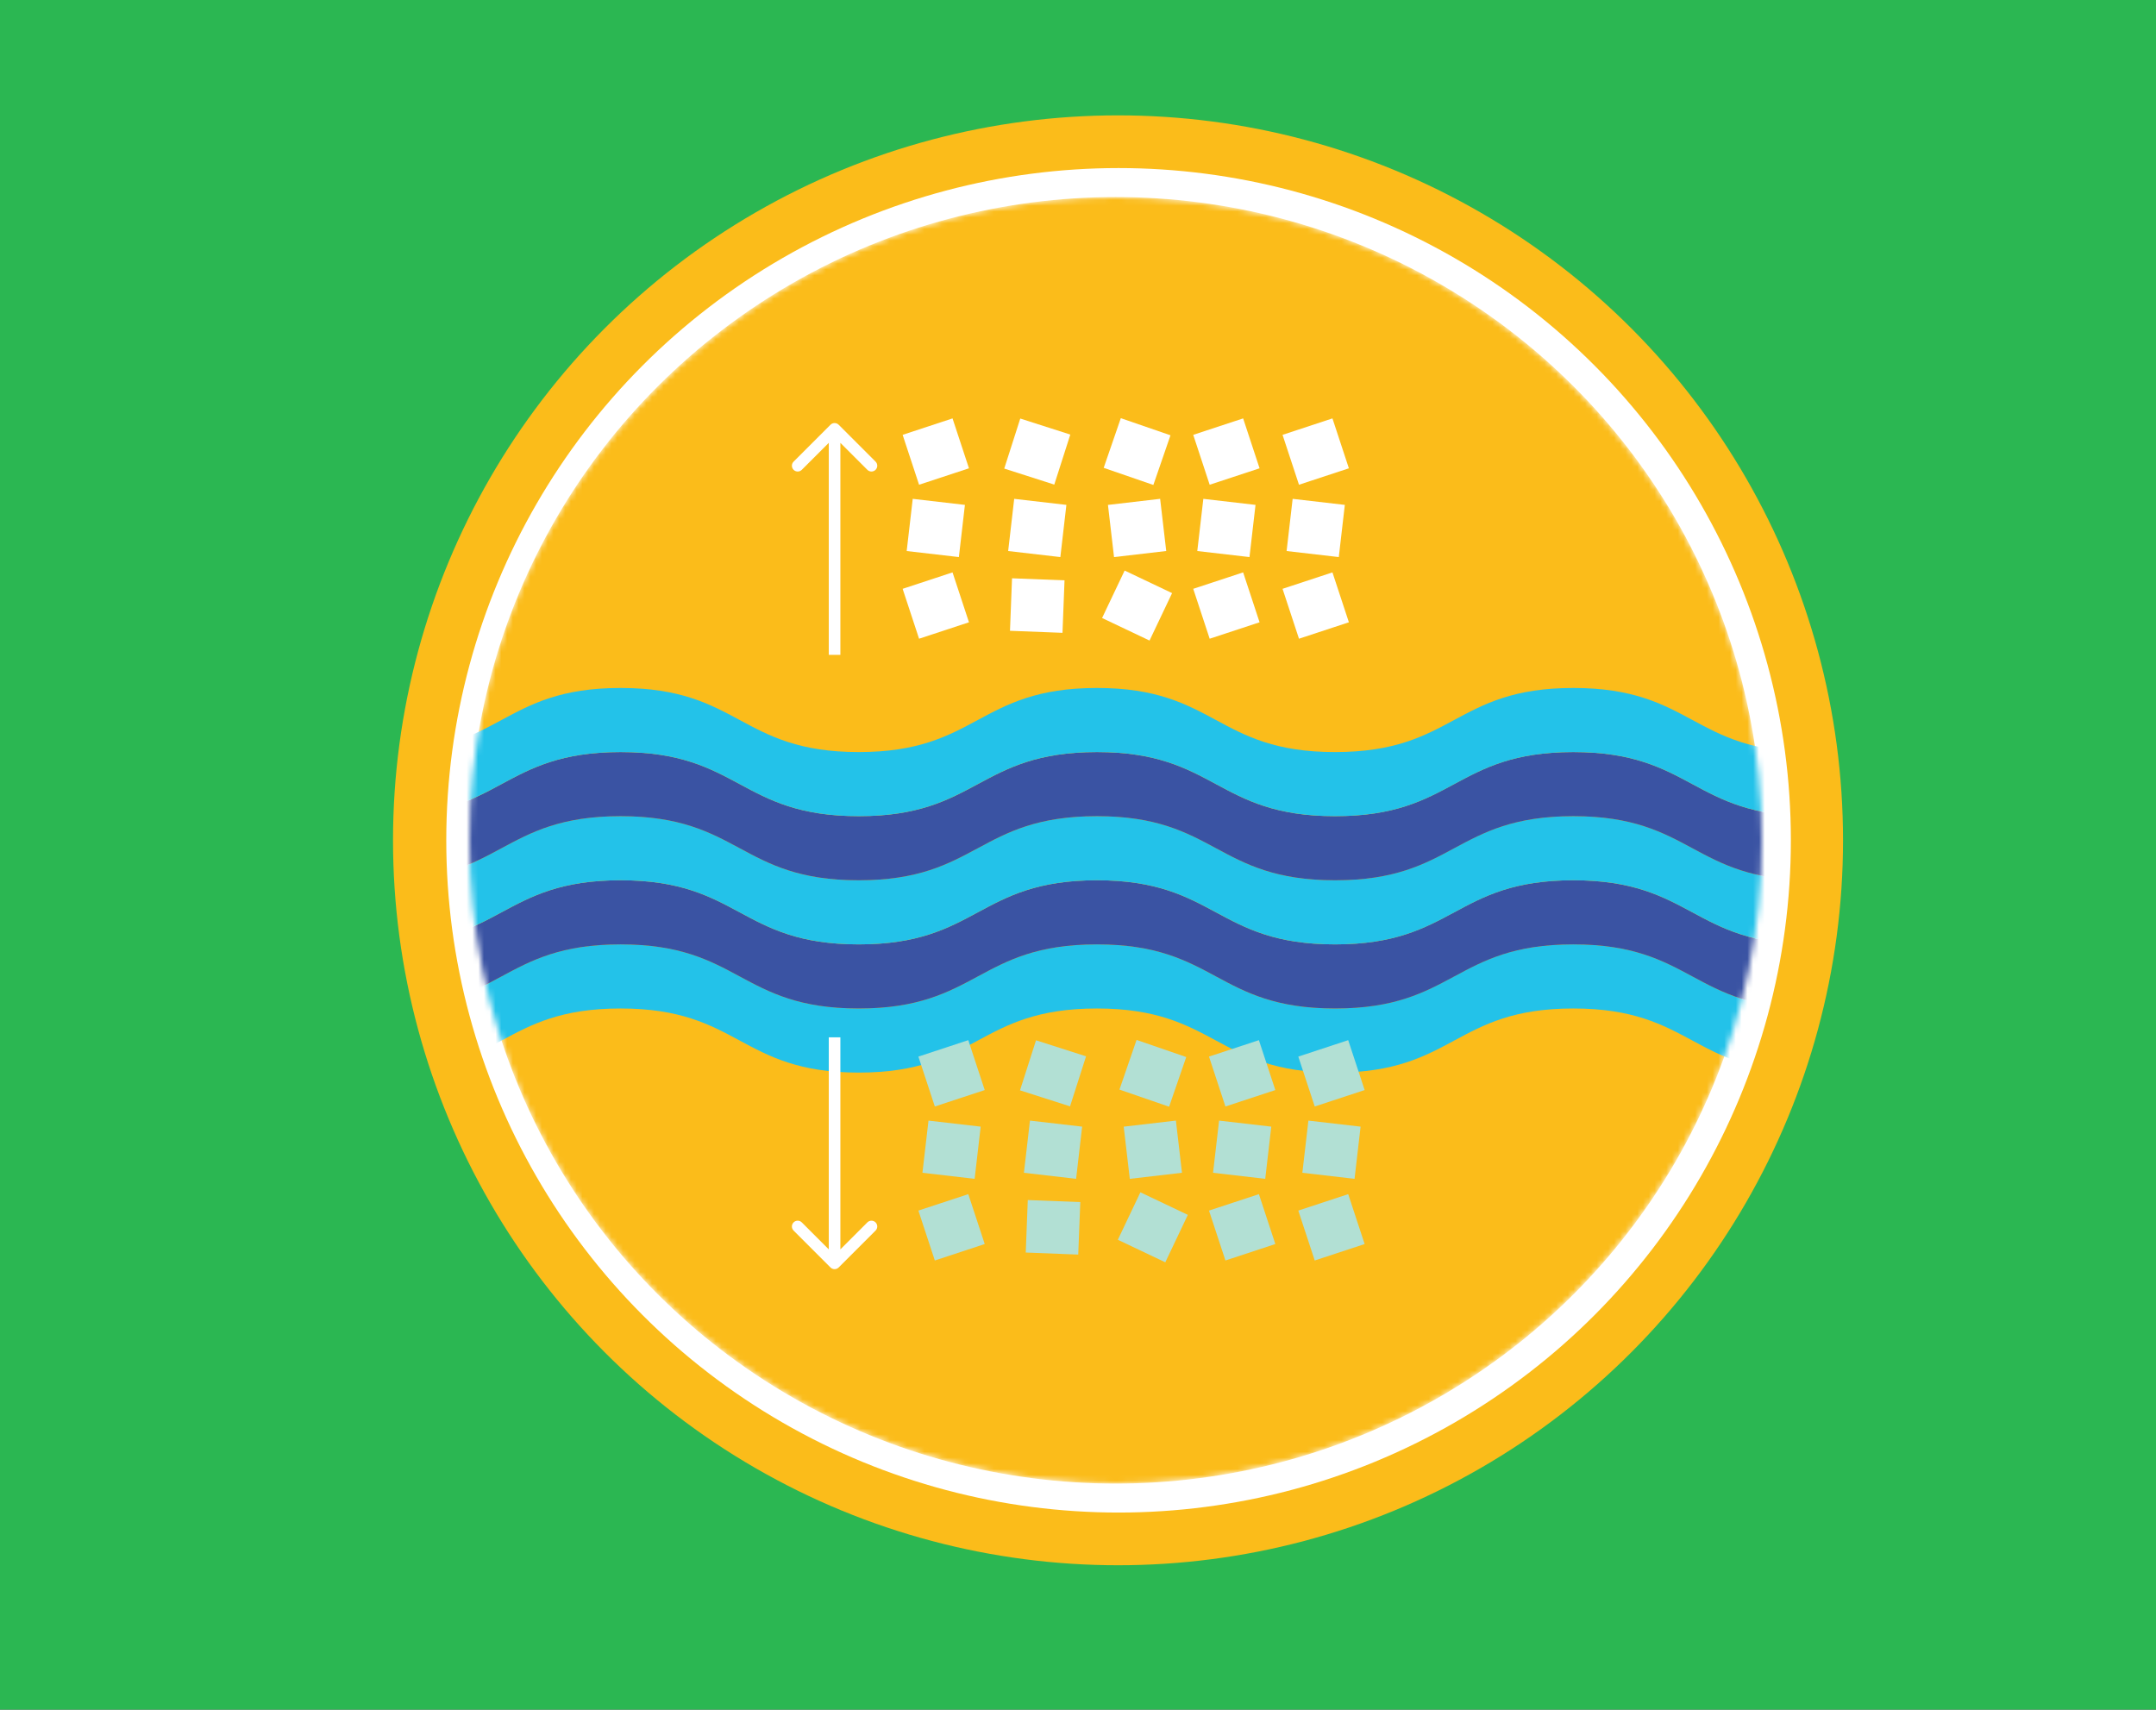
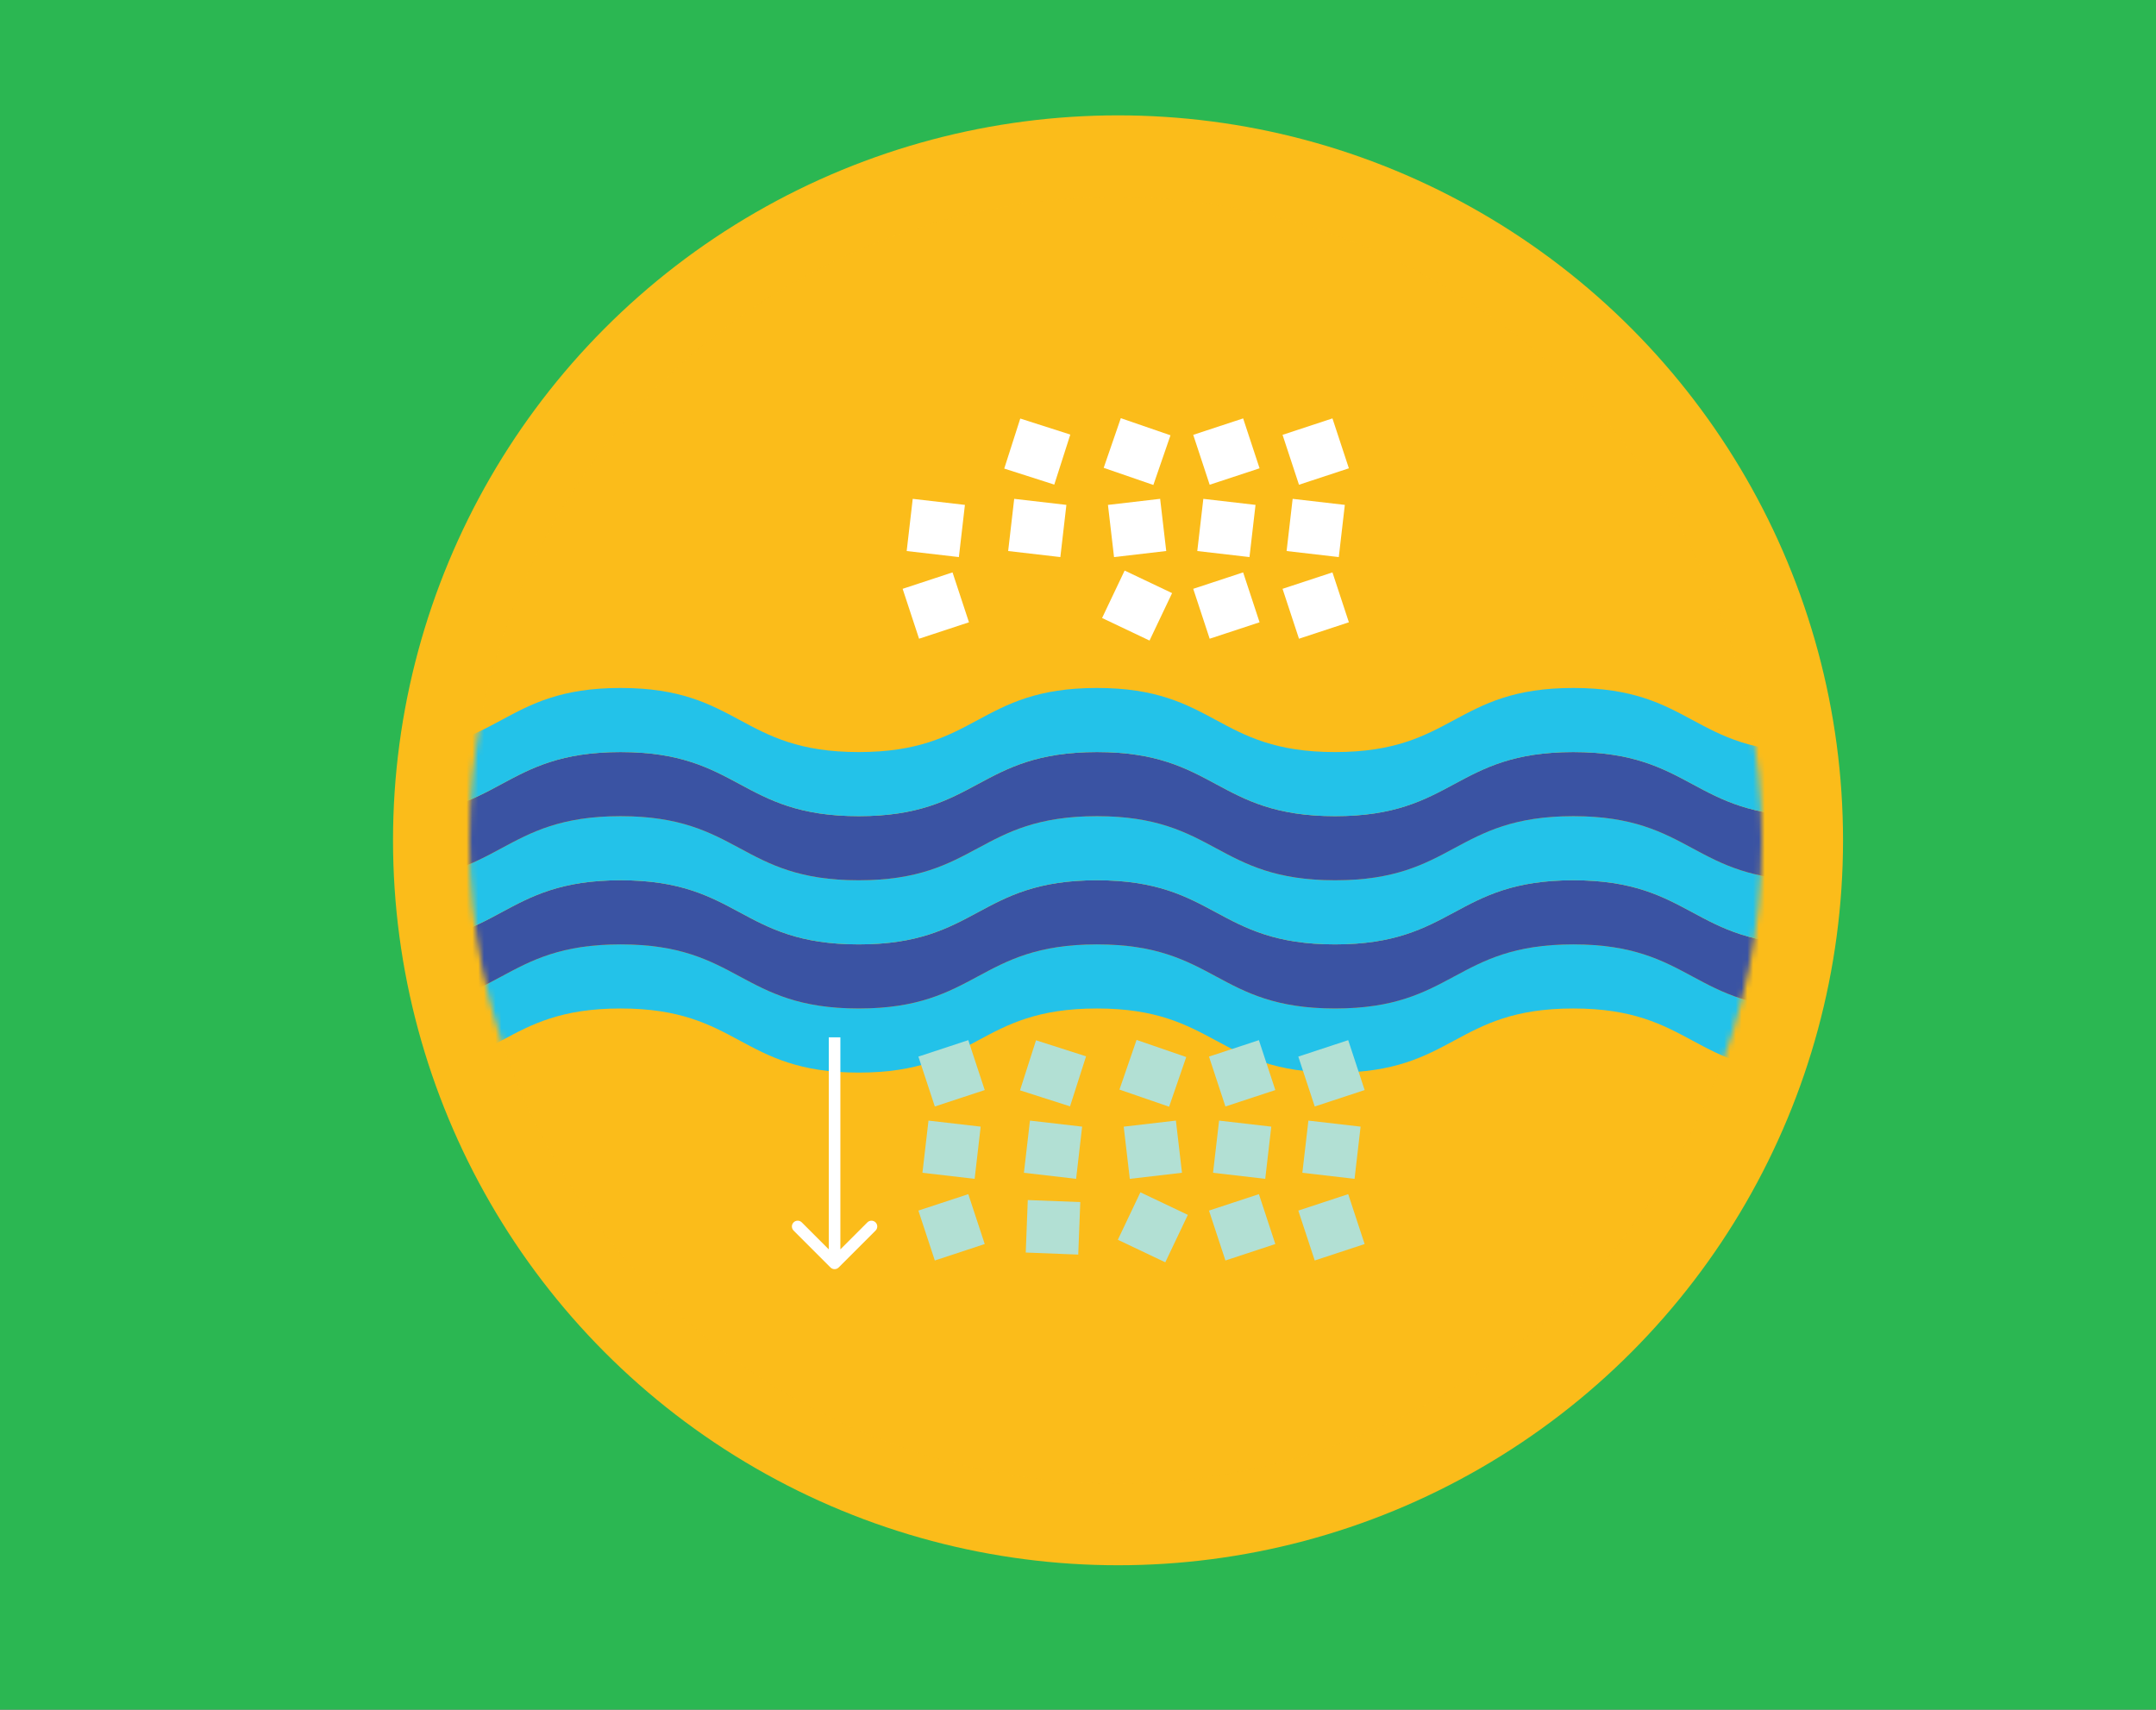
<svg xmlns="http://www.w3.org/2000/svg" width="372" height="295" viewBox="0 0 372 295" fill="none">
  <rect x="0" y="0" width="372" height="295" fill="#333333" stroke="none" />
  <path d="M12.418 26.66V25.3L18.098 19.6C20.137 17.54 20.938 16.24 20.938 15.1C20.938 13.22 19.657 12.12 17.657 12.12C15.498 12.12 14.338 13.76 14.338 15.54H12.238C12.238 12.64 14.338 10.26 17.677 10.26C20.898 10.26 23.017 12.2 23.017 15.08C23.017 16.8 22.038 18.26 19.637 20.72L15.438 24.84H23.558V26.66H12.418Z" fill="white" />
  <rect width="372" height="295" fill="#2BB752" />
  <circle cx="192.906" cy="145" r="125.094" fill="#FBBC1A" />
-   <circle cx="193" cy="145" r="116" fill="white" />
  <mask id="mask0_474_477" style="mask-type:alpha" maskUnits="userSpaceOnUse" x="81" y="34" width="223" height="222">
    <ellipse cx="192.5" cy="145" rx="111.5" ry="111" fill="#FBBC1A" />
  </mask>
  <g mask="url(#mask0_474_477)">
    <ellipse cx="192.5" cy="145" rx="111.5" ry="111" fill="#FBBC1A" />
    <path d="M312.542 174.02C292.002 174.02 292.002 162.958 271.444 162.958C250.904 162.958 250.904 174.02 230.346 174.02C209.787 174.02 209.806 162.958 189.267 162.958C168.727 162.958 168.727 174.02 148.169 174.02C127.611 174.02 127.63 162.958 107.071 162.958C86.532 162.958 86.532 174.02 65.992 174.02L65.992 185.082C86.532 185.082 86.532 174.02 107.071 174.02C127.63 174.02 127.63 185.082 148.169 185.082C168.708 185.082 168.708 174.02 189.267 174.02C209.806 174.02 209.806 185.082 230.365 185.082C250.923 185.082 250.923 174.02 271.463 174.02C292.002 174.02 292.002 185.082 312.56 185.082L312.542 174.02Z" fill="#23C2E9" />
    <path d="M271.444 151.897C250.904 151.897 250.904 162.959 230.346 162.959C209.787 162.959 209.806 151.897 189.267 151.897C168.727 151.897 168.727 162.959 148.169 162.959C127.611 162.959 127.63 151.897 107.071 151.897C86.532 151.897 86.532 162.959 65.992 162.959L65.992 174.02C86.532 174.02 86.532 162.959 107.071 162.959C127.63 162.959 127.63 174.02 148.169 174.02C168.708 174.02 168.708 162.959 189.267 162.959C209.806 162.959 209.806 174.02 230.365 174.02C250.923 174.02 250.923 162.959 271.463 162.959C292.002 162.959 292.002 174.02 312.56 174.02L312.56 162.959C292.002 162.959 292.002 151.897 271.444 151.897Z" fill="#3A53A3" />
    <path d="M271.444 140.835C250.904 140.835 250.904 151.897 230.346 151.897C209.787 151.897 209.806 140.835 189.267 140.835C168.727 140.835 168.727 151.897 148.169 151.897C127.611 151.897 127.63 140.835 107.071 140.835C86.532 140.835 86.532 151.897 65.992 151.897L65.992 162.959C86.532 162.959 86.532 151.897 107.071 151.897C127.63 151.897 127.63 162.959 148.169 162.959C168.708 162.959 168.708 151.897 189.267 151.897C209.806 151.897 209.806 162.959 230.365 162.959C250.923 162.959 250.923 151.897 271.463 151.897C292.002 151.897 292.002 162.959 312.56 162.959L312.56 151.897C292.002 151.897 292.002 140.835 271.444 140.835Z" fill="#23C2E9" />
    <path d="M271.444 129.774C250.904 129.774 250.904 140.835 230.346 140.835C209.787 140.835 209.806 129.774 189.267 129.774C168.727 129.774 168.727 140.835 148.169 140.835C127.611 140.835 127.63 129.774 107.071 129.774C86.532 129.774 86.532 140.835 65.992 140.835L65.992 151.897C86.532 151.897 86.532 140.835 107.071 140.835C127.63 140.835 127.63 151.897 148.169 151.897C168.708 151.897 168.708 140.835 189.267 140.835C209.806 140.835 209.806 151.897 230.365 151.897C250.923 151.897 250.923 140.835 271.463 140.835C292.002 140.835 292.002 151.897 312.56 151.897L312.56 140.835C292.002 140.835 292.002 129.774 271.444 129.774Z" fill="#3A53A3" />
    <path d="M107.071 129.774C127.63 129.774 127.63 140.835 148.169 140.835C168.708 140.835 168.708 129.774 189.267 129.774C209.806 129.774 209.806 140.835 230.365 140.835C250.923 140.835 250.923 129.774 271.463 129.774C292.002 129.774 292.002 140.835 312.56 140.835L312.56 129.774C292.021 129.774 292.021 118.712 271.463 118.712C250.904 118.712 250.904 129.774 230.346 129.774C209.787 129.774 209.806 118.712 189.267 118.712C168.708 118.712 168.708 129.774 148.169 129.774C127.63 129.774 127.63 118.712 107.071 118.712C86.532 118.712 86.532 129.774 65.992 129.774L65.992 140.835C86.532 140.835 86.532 129.774 107.071 129.774Z" fill="#23C2E9" />
  </g>
-   <rect x="155.742" y="75.034" width="9.065" height="9.065" transform="rotate(-18.23 155.742 75.034)" fill="white" />
  <rect x="176.039" y="72.222" width="9.065" height="9.065" transform="rotate(17.759 176.039 72.222)" fill="white" />
  <rect x="193.387" y="72.158" width="9.065" height="9.065" transform="rotate(19.023 193.387 72.158)" fill="white" />
  <rect x="205.883" y="75.034" width="9.065" height="9.065" transform="rotate(-18.23 205.883 75.034)" fill="white" />
  <rect x="221.293" y="75.034" width="9.065" height="9.065" transform="rotate(-18.23 221.293 75.034)" fill="white" />
  <rect x="155.742" y="101.605" width="9.065" height="9.065" transform="rotate(-18.23 155.742 101.605)" fill="white" />
-   <rect x="174.617" y="99.788" width="9.065" height="9.065" transform="rotate(2.224 174.617 99.788)" fill="white" />
  <rect x="194.047" y="98.453" width="9.065" height="9.065" transform="rotate(25.423 194.047 98.453)" fill="white" />
  <rect x="205.883" y="101.605" width="9.065" height="9.065" transform="rotate(-18.23 205.883 101.605)" fill="white" />
  <rect x="221.293" y="101.605" width="9.065" height="9.065" transform="rotate(-18.23 221.293 101.605)" fill="white" />
  <rect x="157.484" y="86.079" width="9.065" height="9.065" transform="rotate(6.601 157.484 86.079)" fill="white" />
  <rect x="174.992" y="86.079" width="9.065" height="9.065" transform="rotate(6.601 174.992 86.079)" fill="white" />
  <rect x="191.168" y="87.126" width="9.065" height="9.065" transform="rotate(-6.653 191.168 87.126)" fill="white" />
  <rect x="207.625" y="86.079" width="9.065" height="9.065" transform="rotate(6.601 207.625 86.079)" fill="white" />
  <rect x="223.035" y="86.079" width="9.065" height="9.065" transform="rotate(6.601 223.035 86.079)" fill="white" />
  <rect x="158.461" y="182.321" width="9.065" height="9.065" transform="rotate(-18.23 158.461 182.321)" fill="#B2E0D4" />
  <rect x="178.758" y="179.509" width="9.065" height="9.065" transform="rotate(17.759 178.758 179.509)" fill="#B2E0D4" />
  <rect x="196.105" y="179.446" width="9.065" height="9.065" transform="rotate(19.023 196.105 179.446)" fill="#B2E0D4" />
  <rect x="208.602" y="182.321" width="9.065" height="9.065" transform="rotate(-18.23 208.602 182.321)" fill="#B2E0D4" />
  <rect x="224.012" y="182.321" width="9.065" height="9.065" transform="rotate(-18.23 224.012 182.321)" fill="#B2E0D4" />
  <rect x="158.461" y="208.893" width="9.065" height="9.065" transform="rotate(-18.23 158.461 208.893)" fill="#B2E0D4" />
  <rect x="177.336" y="207.075" width="9.065" height="9.065" transform="rotate(2.224 177.336 207.075)" fill="#B2E0D4" />
  <rect x="196.766" y="205.741" width="9.065" height="9.065" transform="rotate(25.423 196.766 205.741)" fill="#B2E0D4" />
  <rect x="208.602" y="208.893" width="9.065" height="9.065" transform="rotate(-18.23 208.602 208.893)" fill="#B2E0D4" />
  <rect x="224.012" y="208.893" width="9.065" height="9.065" transform="rotate(-18.23 224.012 208.893)" fill="#B2E0D4" />
  <rect x="160.203" y="193.366" width="9.065" height="9.065" transform="rotate(6.601 160.203 193.366)" fill="#B2E0D4" />
  <rect x="177.711" y="193.366" width="9.065" height="9.065" transform="rotate(6.601 177.711 193.366)" fill="#B2E0D4" />
  <rect x="193.887" y="194.413" width="9.065" height="9.065" transform="rotate(-6.653 193.887 194.413)" fill="#B2E0D4" />
  <rect x="210.344" y="193.366" width="9.065" height="9.065" transform="rotate(6.601 210.344 193.366)" fill="#B2E0D4" />
  <rect x="225.754" y="193.366" width="9.065" height="9.065" transform="rotate(6.601 225.754 193.366)" fill="#B2E0D4" />
-   <path d="M144.707 73.293C144.317 72.902 143.683 72.902 143.293 73.293L136.929 79.657C136.538 80.047 136.538 80.68 136.929 81.071C137.319 81.462 137.953 81.462 138.343 81.071L144 75.414L149.657 81.071C150.047 81.462 150.681 81.462 151.071 81.071C151.462 80.68 151.462 80.047 151.071 79.657L144.707 73.293ZM145 113L145 74L143 74L143 113L145 113Z" fill="white" />
  <path d="M143.293 218.707C143.683 219.098 144.317 219.098 144.707 218.707L151.071 212.343C151.462 211.953 151.462 211.319 151.071 210.929C150.681 210.538 150.047 210.538 149.657 210.929L144 216.586L138.343 210.929C137.953 210.538 137.319 210.538 136.929 210.929C136.538 211.319 136.538 211.953 136.929 212.343L143.293 218.707ZM143 179L143 218L145 218L145 179L143 179Z" fill="white" />
</svg>